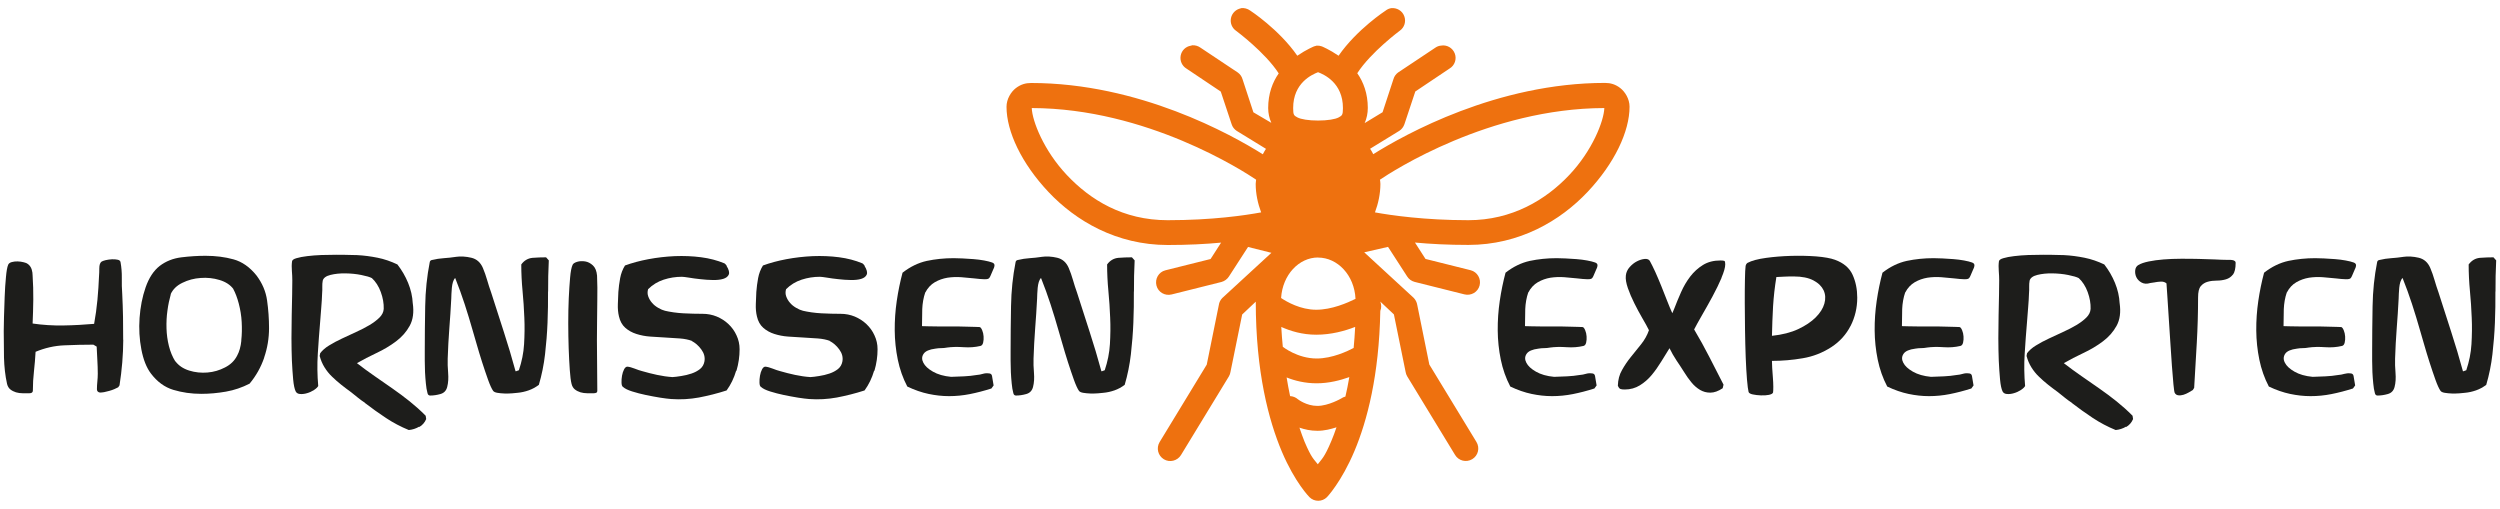
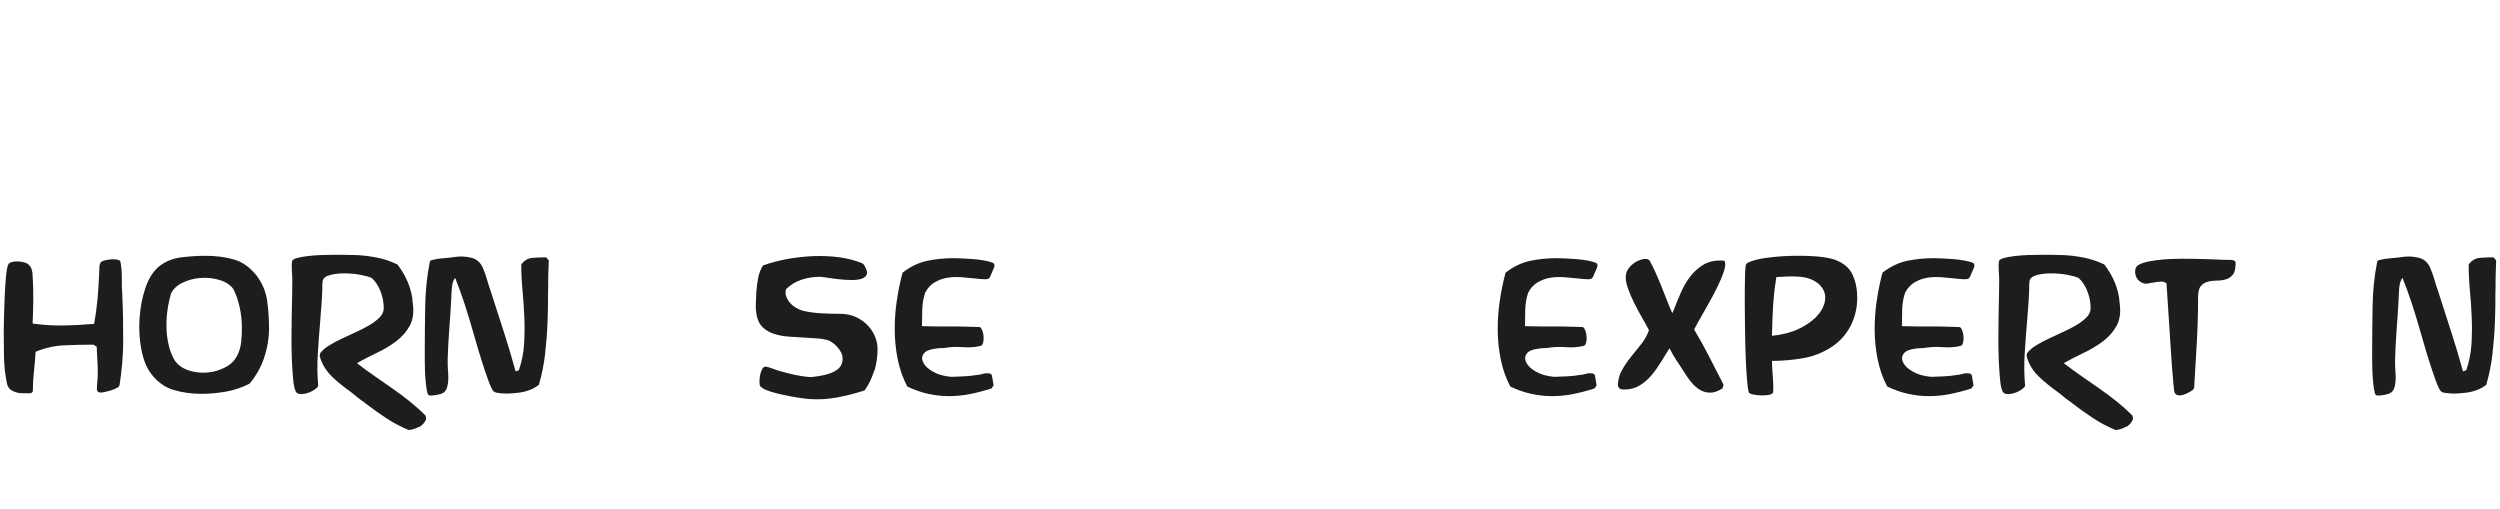
<svg xmlns="http://www.w3.org/2000/svg" id="Ebene_1" viewBox="0 0 294.28 59.89">
  <defs>
    <style>.cls-1{fill:#ee710f;}.cls-2{fill:#1d1d1b;}</style>
  </defs>
  <g>
    <path class="cls-2" d="m14.51,40c-.01,1.78-.16,3.57-.44,5.36l-.16.23c-.11.06-.25.13-.44.21-.18.08-.38.15-.6.21-.22.06-.42.11-.61.15-.19.03-.36.05-.49.05-.24-.04-.36-.17-.36-.39,0-.3.02-.6.05-.91.03-.3.05-.6.05-.91,0-.54-.02-1.07-.05-1.6-.03-.53-.06-1.06-.08-1.6l-.39-.23c-1.12,0-2.27.03-3.43.08-1.17.05-2.29.31-3.37.76-.04.76-.11,1.52-.19,2.28-.09.77-.13,1.53-.13,2.28,0,.22-.14.32-.42.32h-.78c-.28,0-.55-.04-.79-.11-.25-.08-.47-.19-.66-.34-.19-.15-.32-.37-.39-.65-.22-.99-.33-2.02-.36-3.09-.02-1.07-.03-2.11-.03-3.12,0-.35.01-.9.03-1.67.02-.77.05-1.56.08-2.38.03-.82.08-1.59.15-2.3.06-.71.15-1.2.26-1.46.06-.15.2-.26.42-.32.22-.06.45-.09.7-.08.25.01.49.04.71.1.23.05.39.12.5.21.22.17.36.38.44.63.08.25.11.49.11.73.06.95.09,1.89.08,2.82-.01.93-.04,1.87-.08,2.82,1.16.17,2.37.25,3.62.23s2.46-.09,3.62-.19c.17-.93.3-1.87.39-2.82.09-.95.15-1.9.19-2.85.02-.22.03-.51.03-.87,0-.39.09-.65.26-.78.09-.06.25-.12.49-.18.24-.05.48-.09.73-.1.25-.01.47,0,.68.05.2.04.32.14.34.29.11.6.16,1.22.15,1.86-.01.64,0,1.27.05,1.89.09,1.81.12,3.61.11,5.39Z" />
    <path class="cls-2" d="m31.1,42.1c-.39,1.13-.96,2.15-1.72,3.06-.88.45-1.81.77-2.78.94-.97.17-1.94.26-2.91.26-1.17,0-2.26-.16-3.29-.47-1.02-.31-1.9-.95-2.64-1.93-.52-.69-.89-1.63-1.12-2.83-.23-1.2-.3-2.43-.21-3.71.09-1.27.32-2.47.71-3.59.39-1.12.94-1.96,1.65-2.52.73-.56,1.59-.9,2.57-1.02.98-.12,1.93-.18,2.83-.18,1.19,0,2.29.14,3.3.42,1.01.28,1.91.91,2.69,1.88.69.91,1.11,1.89,1.26,2.96.15,1.07.23,2.15.23,3.25,0,1.19-.19,2.35-.58,3.48Zm-2.7-2.02c.08-.71.09-1.44.05-2.18-.04-.74-.16-1.46-.34-2.15-.18-.69-.4-1.27-.66-1.75l.03.03c-.37-.5-.91-.85-1.63-1.07-.72-.22-1.47-.3-2.23-.24-.77.05-1.48.24-2.15.57-.67.32-1.13.78-1.39,1.36l.03-.03c-.17.6-.31,1.25-.4,1.94-.1.69-.13,1.39-.11,2.09.02.7.11,1.39.28,2.07s.42,1.29.76,1.83v-.03c.39.52.93.88,1.63,1.1.7.22,1.42.29,2.15.23.73-.06,1.42-.26,2.07-.6.65-.33,1.12-.79,1.42-1.38.26-.47.43-1.07.5-1.78Z" />
    <path class="cls-2" d="m49.35,50.22c-.39.23-.8.36-1.23.4-.95-.39-1.84-.86-2.69-1.42-.84-.56-1.67-1.15-2.49-1.78h.03c-.3-.19-.58-.4-.84-.61-.26-.22-.53-.43-.81-.65-.39-.28-.77-.57-1.15-.87-.38-.3-.74-.62-1.08-.95-.35-.33-.64-.7-.89-1.1-.25-.4-.44-.85-.57-1.34l.06-.32c.24-.32.58-.63,1.04-.91.45-.28.95-.55,1.51-.81s1.11-.52,1.68-.78c.57-.26,1.1-.53,1.57-.81.47-.28.87-.58,1.18-.89s.48-.65.5-1.02c.02-.63-.09-1.28-.34-1.97-.25-.69-.61-1.25-1.08-1.68l.03.03c-.24-.13-.65-.25-1.25-.37-.59-.12-1.21-.18-1.86-.19-.65-.01-1.24.05-1.76.18-.53.13-.84.36-.92.68-.04.24-.06.48-.05.73.01.25,0,.49-.02.73-.02.56-.05,1.12-.1,1.67-.04.55-.09,1.11-.13,1.67-.11,1.27-.2,2.54-.28,3.8-.08,1.26-.06,2.53.05,3.8-.09.15-.25.31-.5.47s-.52.29-.81.37c-.29.09-.57.12-.83.1-.26-.02-.43-.13-.52-.32-.13-.28-.23-.74-.29-1.39-.06-.65-.11-1.39-.15-2.22-.03-.83-.05-1.71-.05-2.64s.01-1.86.03-2.73.04-1.67.05-2.38c.01-.71.02-1.27.02-1.68,0-.37-.02-.74-.05-1.13-.03-.39-.03-.77.02-1.13.02-.15.2-.28.53-.37.33-.1.75-.18,1.26-.24.51-.06,1.06-.11,1.67-.13.6-.02,1.19-.03,1.75-.03s1.06,0,1.51.02c.44.01.75.02.92.02.82.04,1.63.15,2.43.31.8.16,1.57.43,2.33.79.52.67.94,1.39,1.26,2.17.32.78.51,1.59.55,2.43v-.03c.15,1.06.03,1.94-.36,2.65-.39.71-.93,1.33-1.62,1.84-.69.52-1.45.97-2.28,1.36-.83.39-1.6.79-2.31,1.2.67.52,1.35,1.02,2.06,1.51.7.49,1.4.97,2.1,1.46.7.49,1.38.99,2.04,1.52.66.53,1.29,1.09,1.89,1.7l.06.39c-.17.41-.45.73-.84.95Z" />
    <path class="cls-2" d="m64.51,34.29c.01,1.23-.01,2.47-.06,3.71-.05,1.24-.15,2.47-.29,3.69-.14,1.22-.38,2.42-.73,3.61-.37.28-.77.5-1.2.65-.43.15-.87.25-1.33.29-.13.02-.34.04-.63.06-.29.02-.59.03-.89.02-.3-.01-.58-.04-.83-.08-.25-.04-.42-.12-.5-.23-.17-.24-.37-.67-.6-1.31-.23-.64-.46-1.33-.7-2.07s-.45-1.46-.65-2.15c-.19-.69-.35-1.21-.45-1.55-.3-1.06-.62-2.1-.95-3.12-.33-1.02-.71-2.06-1.12-3.09-.11.11-.19.26-.26.47-.06.21-.11.43-.13.68-.02.25-.04.49-.05.71-.01.23-.02.42-.02.57-.06,1.19-.14,2.36-.23,3.53-.09,1.17-.15,2.34-.19,3.53-.02.5,0,1.05.05,1.67.05.61.02,1.17-.11,1.67-.11.43-.37.71-.79.83-.42.12-.83.18-1.21.18-.17,0-.28-.1-.32-.29-.09-.32-.15-.7-.19-1.13-.04-.43-.08-.87-.1-1.33-.02-.45-.03-.9-.03-1.33v-1.2c0-1.66.02-3.4.05-5.23.03-1.82.21-3.54.53-5.16.02-.17.12-.27.29-.29.45-.11.91-.18,1.38-.21.46-.03.92-.08,1.38-.15h-.03c.63-.09,1.25-.05,1.88.1.63.15,1.08.55,1.36,1.2.19.45.36.93.5,1.42.14.5.3.98.47,1.46.5,1.55.99,3.1,1.49,4.63.5,1.53.96,3.09,1.39,4.66l.06-.03-.03.03.36-.13c.34-1.01.55-2.04.61-3.07.06-1.04.08-2.08.03-3.12-.04-1.05-.11-2.09-.21-3.14-.1-1.05-.15-2.09-.15-3.12.34-.47.79-.73,1.33-.78.54-.04,1.07-.06,1.59-.06l.32.36c-.06,1.23-.09,2.46-.08,3.69Z" />
-     <path class="cls-2" d="m70.19,46.23c-.09.04-.18.06-.29.06h-.78c-.28,0-.54-.04-.79-.11-.25-.08-.47-.19-.66-.34-.19-.15-.32-.37-.39-.65-.09-.35-.16-.9-.21-1.65-.05-.75-.1-1.6-.13-2.54-.03-.94-.05-1.93-.05-2.96s.02-2.01.06-2.93.1-1.73.16-2.44c.06-.71.16-1.21.29-1.49.06-.15.24-.27.53-.36.29-.09.6-.1.94-.05.33.05.64.21.92.47.28.26.44.66.49,1.2.04.95.05,1.89.03,2.82-.02.93-.03,1.87-.03,2.82-.02,1.32-.02,2.63,0,3.95.02,1.32.03,2.63.03,3.95,0,.13-.04.22-.13.26Z" />
-     <path class="cls-2" d="m86.65,43.65c-.25.85-.62,1.62-1.12,2.31-1.08.35-2.16.62-3.25.83-1.09.2-2.18.26-3.28.18-.32-.02-.76-.08-1.29-.16-.54-.09-1.1-.19-1.67-.31-.57-.12-1.11-.26-1.62-.42-.51-.16-.87-.34-1.08-.53-.11-.06-.17-.23-.18-.5-.01-.27.01-.54.06-.83.05-.28.13-.53.24-.74s.24-.32.39-.32c.24.02.52.1.86.23.33.13.62.23.86.29.58.17,1.18.32,1.78.45s1.22.22,1.84.26h-.06c.3-.02.66-.06,1.07-.13.41-.06.81-.16,1.2-.29.39-.13.72-.31,1-.53.28-.23.45-.52.52-.89.09-.5-.04-.97-.37-1.42-.33-.45-.72-.79-1.15-1h.06c-.41-.15-.89-.25-1.44-.29-.55-.04-1.12-.08-1.72-.11-.59-.03-1.18-.07-1.76-.11s-1.13-.15-1.63-.31-.94-.4-1.31-.73-.61-.77-.74-1.33c-.11-.45-.15-.94-.13-1.46.02-.52.04-1,.06-1.46v.03c.04-.54.11-1.08.21-1.62.1-.54.29-1.04.57-1.49.82-.3,1.74-.55,2.75-.74,1.01-.19,2.05-.31,3.11-.36,1.06-.04,2.09,0,3.09.13s1.91.37,2.73.71c.06.02.12.07.18.15.05.08.1.13.15.18l-.06-.03c.28.45.37.8.26,1.04-.11.24-.33.4-.66.5-.33.1-.74.14-1.23.13-.49-.01-.97-.04-1.46-.1-.49-.05-.93-.11-1.33-.18-.4-.06-.67-.1-.83-.1-.73,0-1.45.11-2.15.34-.7.23-1.31.6-1.83,1.12-.09.3-.08.59.02.86.1.27.24.52.44.74.19.23.43.42.7.58.27.16.53.28.79.34h-.06c.73.17,1.49.28,2.27.32.78.04,1.53.06,2.27.06.58,0,1.13.11,1.65.32.52.22.98.51,1.38.89.4.38.72.82.95,1.33.24.51.36,1.05.36,1.63,0,.84-.12,1.69-.37,2.54Z" />
    <path class="cls-2" d="m102.89,43.65c-.25.85-.62,1.62-1.12,2.31-1.08.35-2.16.62-3.25.83-1.09.2-2.18.26-3.28.18-.32-.02-.76-.08-1.29-.16-.54-.09-1.1-.19-1.67-.31-.57-.12-1.11-.26-1.62-.42-.51-.16-.87-.34-1.08-.53-.11-.06-.17-.23-.18-.5-.01-.27.01-.54.06-.83.05-.28.13-.53.24-.74s.24-.32.39-.32c.24.02.52.1.86.23.33.13.62.23.86.29.58.17,1.18.32,1.78.45s1.22.22,1.84.26h-.06c.3-.02.66-.06,1.07-.13.41-.06.81-.16,1.2-.29.39-.13.72-.31,1-.53.28-.23.45-.52.52-.89.09-.5-.04-.97-.37-1.42-.33-.45-.72-.79-1.15-1h.06c-.41-.15-.89-.25-1.44-.29-.55-.04-1.12-.08-1.72-.11-.59-.03-1.18-.07-1.76-.11s-1.13-.15-1.63-.31-.94-.4-1.31-.73-.61-.77-.74-1.33c-.11-.45-.15-.94-.13-1.46.02-.52.04-1,.06-1.46v.03c.04-.54.11-1.08.21-1.62.1-.54.29-1.04.57-1.49.82-.3,1.74-.55,2.75-.74,1.01-.19,2.05-.31,3.11-.36,1.06-.04,2.09,0,3.09.13s1.91.37,2.73.71c.06.02.12.07.18.15.05.08.1.13.15.18l-.06-.03c.28.45.37.8.26,1.04-.11.24-.33.4-.66.5-.33.1-.74.14-1.23.13-.49-.01-.97-.04-1.46-.1-.49-.05-.93-.11-1.33-.18-.4-.06-.67-.1-.83-.1-.73,0-1.45.11-2.15.34-.7.23-1.31.6-1.83,1.12-.09.3-.08.59.02.86.1.27.24.52.44.74.19.23.43.42.7.58.27.16.53.28.79.34h-.06c.73.17,1.49.28,2.27.32.78.04,1.53.06,2.27.06.58,0,1.13.11,1.65.32.52.22.98.51,1.38.89.4.38.72.82.95,1.33.24.51.36,1.05.36,1.63,0,.84-.12,1.69-.37,2.54Z" />
    <path class="cls-2" d="m116.97,31.59c-.05.13-.11.27-.18.42-.06.15-.13.3-.19.44-.06.14-.11.22-.13.24-.06.13-.26.19-.6.18-.33-.01-.73-.04-1.2-.1-.46-.05-.97-.1-1.52-.14-.55-.04-1.09-.02-1.62.06-.53.09-1.02.26-1.49.53-.46.27-.84.67-1.12,1.21v-.03c-.22.64-.33,1.3-.36,1.98-.02.68-.03,1.35-.03,2.01.13,0,.38,0,.76.02.38.01.81.02,1.31.02h1.55c.54,0,1.04,0,1.51.02.46.01.85.02,1.15.03.3.01.47.02.52.02.11.04.2.17.29.39.09.21.14.45.16.71.02.26,0,.5-.05.72-.05.23-.16.36-.31.4-.63.15-1.29.2-1.99.15-.7-.05-1.38-.04-2.02.05h.03c-.22.04-.43.06-.65.06s-.44.02-.68.06c-.71.09-1.18.29-1.39.61-.22.32-.23.67-.03,1.05.19.38.57.73,1.13,1.05s1.27.53,2.14.61h-.03c.52-.02,1.03-.04,1.54-.06.51-.02,1.01-.08,1.51-.16.24-.02.47-.06.7-.13s.46-.09.7-.06c.22,0,.35.1.39.29l.19,1.13-.26.36c-.88.28-1.73.5-2.54.66-.81.16-1.62.24-2.44.24s-1.6-.09-2.41-.26c-.81-.17-1.65-.46-2.51-.87-.52-.99-.89-2.05-1.12-3.17-.23-1.13-.35-2.27-.36-3.43-.01-1.16.07-2.32.24-3.48.17-1.16.4-2.27.68-3.32.91-.71,1.86-1.17,2.86-1.39,1-.21,2.05-.32,3.16-.32.28,0,.63.01,1.04.03.41.02.84.05,1.28.08.44.03.86.09,1.26.16.4.07.72.16.95.24s.32.24.26.45c0,.04-.03.13-.08.26Z" />
-     <path class="cls-2" d="m133.47,34.29c.01,1.23-.01,2.47-.06,3.71-.05,1.24-.15,2.47-.29,3.69-.14,1.22-.38,2.42-.73,3.61-.37.28-.77.5-1.2.65-.43.15-.87.25-1.33.29-.13.02-.34.04-.63.06-.29.02-.59.03-.89.02-.3-.01-.58-.04-.83-.08-.25-.04-.42-.12-.5-.23-.17-.24-.37-.67-.6-1.31-.23-.64-.46-1.33-.7-2.07s-.45-1.46-.65-2.15c-.19-.69-.35-1.21-.45-1.55-.3-1.06-.62-2.1-.95-3.12-.33-1.02-.71-2.06-1.12-3.09-.11.11-.19.26-.26.47-.06.21-.11.43-.13.68-.02.25-.04.49-.05.71-.01.23-.02.42-.02.57-.06,1.19-.14,2.36-.23,3.53-.09,1.17-.15,2.34-.19,3.53-.02.5,0,1.05.05,1.67.05.61.02,1.17-.11,1.67-.11.43-.37.71-.79.83-.42.12-.83.18-1.21.18-.17,0-.28-.1-.32-.29-.09-.32-.15-.7-.19-1.13-.04-.43-.08-.87-.1-1.33-.02-.45-.03-.9-.03-1.33v-1.2c0-1.66.02-3.4.05-5.23.03-1.82.21-3.54.53-5.16.02-.17.12-.27.29-.29.45-.11.91-.18,1.38-.21.46-.03.92-.08,1.38-.15h-.03c.63-.09,1.25-.05,1.88.1.63.15,1.08.55,1.36,1.2.19.45.36.93.5,1.42.14.5.3.98.47,1.46.5,1.55.99,3.1,1.49,4.63.5,1.53.96,3.09,1.39,4.66l.06-.03-.03.03.36-.13c.34-1.01.55-2.04.61-3.07.06-1.04.08-2.08.03-3.12-.04-1.05-.11-2.09-.21-3.14-.1-1.05-.15-2.09-.15-3.12.34-.47.79-.73,1.33-.78.54-.04,1.07-.06,1.59-.06l.32.36c-.06,1.23-.09,2.46-.08,3.69Z" />
  </g>
  <g>
    <path class="cls-2" d="m187.95,31.59c-.05.13-.11.27-.18.42-.06.15-.13.3-.19.44-.06.14-.11.22-.13.24-.06.13-.26.19-.6.18-.33-.01-.73-.04-1.2-.1-.46-.05-.97-.1-1.52-.14-.55-.04-1.09-.02-1.62.06-.53.09-1.02.26-1.49.53-.46.27-.84.67-1.12,1.21v-.03c-.22.64-.33,1.3-.36,1.98-.02.68-.03,1.35-.03,2.01.13,0,.38,0,.76.02.38.01.81.02,1.31.02h1.55c.54,0,1.04,0,1.51.02.46.01.85.02,1.15.03.3.01.47.02.52.02.11.04.2.17.29.39.09.21.14.45.16.71.02.26,0,.5-.05.72-.05.23-.16.36-.31.4-.63.15-1.29.2-1.99.15-.7-.05-1.38-.04-2.02.05h.03c-.22.04-.43.06-.65.06s-.44.02-.68.06c-.71.09-1.18.29-1.39.61-.22.32-.23.67-.03,1.05.19.38.57.73,1.13,1.05s1.27.53,2.14.61h-.03c.52-.02,1.03-.04,1.54-.06.51-.02,1.01-.08,1.51-.16.24-.02.47-.06.7-.13s.46-.09.7-.06c.22,0,.35.1.39.29l.19,1.13-.26.36c-.88.28-1.73.5-2.54.66-.81.16-1.62.24-2.44.24s-1.6-.09-2.41-.26c-.81-.17-1.65-.46-2.51-.87-.52-.99-.89-2.05-1.12-3.17-.23-1.13-.35-2.27-.36-3.43-.01-1.16.07-2.32.24-3.48.17-1.16.4-2.27.68-3.32.91-.71,1.86-1.17,2.86-1.39,1-.21,2.05-.32,3.16-.32.28,0,.63.01,1.04.03.41.02.84.05,1.28.08.44.03.86.09,1.26.16.4.07.72.16.95.24s.32.24.26.45c0,.04-.03.13-.08.26Z" />
    <path class="cls-2" d="m202.66,32.68c-.3.7-.66,1.44-1.08,2.22s-.84,1.52-1.25,2.23c-.41.71-.71,1.26-.91,1.65.63,1.06,1.22,2.13,1.78,3.22.56,1.09,1.12,2.18,1.68,3.28l-.1.42c-.52.35-1,.52-1.46.52s-.83-.11-1.2-.32c-.37-.22-.71-.51-1.02-.89-.31-.38-.6-.78-.86-1.21-.3-.47-.6-.94-.91-1.39-.3-.45-.57-.93-.81-1.42-.3.47-.63,1-.97,1.57-.35.57-.72,1.1-1.13,1.59-.41.49-.87.89-1.39,1.21-.52.32-1.11.49-1.78.49-.22,0-.38-.02-.5-.06-.12-.04-.22-.17-.31-.39.02-.69.18-1.31.49-1.84.3-.54.65-1.06,1.05-1.55.4-.5.8-.99,1.2-1.49.4-.5.71-1.05.92-1.65-.19-.39-.45-.86-.78-1.42-.32-.56-.64-1.14-.94-1.75-.3-.6-.56-1.2-.76-1.78s-.29-1.08-.24-1.49c.04-.37.19-.7.45-.99s.54-.52.86-.68c.31-.16.61-.25.91-.28.29-.02.49.05.6.23.19.35.41.78.65,1.31.24.53.47,1.08.71,1.67.24.58.46,1.15.68,1.72.22.56.42,1.05.61,1.46.04-.09.08-.17.11-.26.03-.09.07-.17.11-.26.24-.63.51-1.28.81-1.96.3-.68.66-1.29,1.08-1.84.42-.55.92-1,1.5-1.36.58-.36,1.27-.53,2.07-.53.22,0,.36.02.44.05.08.03.11.17.11.4,0,.37-.15.9-.45,1.6Z" />
    <path class="cls-2" d="m217.84,38.35c-.52,1.02-1.27,1.86-2.27,2.51-1.04.67-2.16,1.11-3.37,1.31-1.21.21-2.42.31-3.62.31,0,.19.01.47.03.84.02.37.05.74.08,1.13s.05.74.05,1.07-.01.55-.03.68c-.04.13-.21.22-.49.28-.28.05-.59.08-.94.06-.35-.01-.66-.05-.95-.11-.29-.06-.46-.16-.5-.29-.06-.24-.13-.73-.19-1.47-.06-.74-.11-1.62-.15-2.62s-.06-2.07-.08-3.2c-.02-1.13-.03-2.21-.03-3.22s0-1.91.02-2.7c.01-.79.04-1.33.08-1.63.04-.17.12-.29.23-.36.5-.26,1.21-.45,2.15-.58.94-.13,1.92-.21,2.94-.24,1.02-.03,2.02-.01,2.98.06.96.08,1.7.21,2.22.4,1.01.37,1.7.95,2.07,1.76.37.81.55,1.71.55,2.7,0,1.19-.26,2.29-.78,3.32Zm-7.72-5.79c-.33.01-.67.03-1.02.05-.19,1.17-.32,2.32-.39,3.46-.06,1.14-.11,2.3-.13,3.46,1.21-.13,2.24-.39,3.09-.79.85-.4,1.54-.86,2.06-1.38s.86-1.06,1.02-1.62c.16-.56.13-1.08-.08-1.55-.22-.47-.61-.87-1.2-1.18-.58-.31-1.36-.47-2.33-.47-.35,0-.69,0-1.02.02Z" />
    <path class="cls-2" d="m232.32,31.59c-.05.13-.11.27-.18.42-.06.15-.13.3-.19.44-.06.14-.11.22-.13.24-.06.13-.26.19-.6.18-.33-.01-.73-.04-1.2-.1-.46-.05-.97-.1-1.52-.14-.55-.04-1.09-.02-1.62.06-.53.09-1.02.26-1.49.53-.46.27-.84.67-1.12,1.21v-.03c-.22.64-.33,1.3-.36,1.98-.02.68-.03,1.35-.03,2.01.13,0,.38,0,.76.02.38.01.81.02,1.31.02h1.55c.54,0,1.04,0,1.51.02.46.01.85.02,1.15.03.3.01.47.02.52.02.11.04.2.17.29.39.09.21.14.45.16.71.02.26,0,.5-.05.72-.05.23-.16.36-.31.4-.63.15-1.29.2-1.99.15-.7-.05-1.38-.04-2.02.05h.03c-.22.04-.43.06-.65.06s-.44.02-.68.06c-.71.09-1.18.29-1.39.61-.22.32-.23.67-.03,1.05.19.38.57.73,1.13,1.05s1.27.53,2.14.61h-.03c.52-.02,1.03-.04,1.54-.06.51-.02,1.01-.08,1.51-.16.24-.02.47-.06.7-.13s.46-.09.7-.06c.22,0,.35.1.39.29l.19,1.13-.26.36c-.88.28-1.73.5-2.54.66-.81.16-1.62.24-2.44.24s-1.6-.09-2.41-.26c-.81-.17-1.65-.46-2.51-.87-.52-.99-.89-2.05-1.12-3.17-.23-1.13-.35-2.27-.36-3.43-.01-1.16.07-2.32.24-3.48.17-1.16.4-2.27.68-3.32.91-.71,1.86-1.17,2.86-1.39,1-.21,2.05-.32,3.16-.32.28,0,.63.01,1.04.03.41.02.84.05,1.28.08.44.03.86.09,1.26.16.4.07.72.16.95.24s.32.24.26.45c0,.04-.03.13-.08.26Z" />
    <path class="cls-2" d="m250.27,50.22c-.39.23-.8.36-1.23.4-.95-.39-1.84-.86-2.69-1.42-.84-.56-1.67-1.15-2.49-1.78h.03c-.3-.19-.58-.4-.84-.61-.26-.22-.53-.43-.81-.65-.39-.28-.77-.57-1.15-.87-.38-.3-.74-.62-1.08-.95-.35-.33-.64-.7-.89-1.1-.25-.4-.44-.85-.57-1.34l.06-.32c.24-.32.58-.63,1.04-.91.45-.28.95-.55,1.51-.81s1.11-.52,1.68-.78,1.1-.53,1.57-.81c.47-.28.87-.58,1.18-.89.31-.31.48-.65.5-1.02.02-.63-.09-1.28-.34-1.97-.25-.69-.61-1.25-1.08-1.68l.03.03c-.24-.13-.65-.25-1.25-.37-.59-.12-1.21-.18-1.86-.19-.65-.01-1.24.05-1.76.18-.53.13-.84.36-.92.68-.04.24-.06.48-.05.73.01.25,0,.49-.02.73-.02.56-.05,1.12-.1,1.67-.04.55-.09,1.11-.13,1.67-.11,1.27-.2,2.54-.28,3.8-.08,1.26-.06,2.53.05,3.8-.09.15-.25.31-.5.47s-.52.29-.81.37c-.29.09-.57.12-.83.1-.26-.02-.43-.13-.52-.32-.13-.28-.23-.74-.29-1.39-.06-.65-.11-1.39-.15-2.22-.03-.83-.05-1.71-.05-2.64s.01-1.86.03-2.73.04-1.67.05-2.38c.01-.71.02-1.27.02-1.68,0-.37-.02-.74-.05-1.13-.03-.39-.03-.77.02-1.13.02-.15.2-.28.53-.37.33-.1.75-.18,1.26-.24.51-.06,1.06-.11,1.67-.13.6-.02,1.19-.03,1.75-.03s1.06,0,1.51.02c.44.01.75.02.92.02.82.04,1.63.15,2.43.31.8.16,1.57.43,2.33.79.52.67.94,1.39,1.26,2.17.32.78.51,1.59.55,2.43v-.03c.15,1.06.03,1.94-.36,2.65-.39.71-.93,1.33-1.62,1.84-.69.52-1.45.97-2.28,1.36-.83.39-1.6.79-2.31,1.2.67.52,1.35,1.02,2.06,1.51.7.49,1.4.97,2.1,1.46.7.49,1.38.99,2.04,1.52.66.53,1.29,1.09,1.89,1.7l.06.39c-.17.41-.45.73-.84.95Z" />
    <path class="cls-2" d="m262.85,32.31c-.22.28-.49.47-.83.57s-.7.15-1.08.15c-.37,0-.72.04-1.05.13-.33.09-.61.26-.83.52-.22.26-.32.7-.32,1.33,0,1.79-.05,3.57-.15,5.32-.1,1.76-.2,3.53-.31,5.32l-.16.26c-.11.06-.26.16-.47.28-.2.12-.42.21-.63.28-.22.06-.42.09-.61.06-.19-.02-.33-.12-.42-.29-.04-.06-.09-.39-.15-.99-.05-.59-.11-1.32-.18-2.18-.06-.86-.13-1.81-.19-2.83-.06-1.02-.13-2-.19-2.93s-.12-1.75-.16-2.48c-.04-.72-.08-1.21-.1-1.47-.17-.15-.39-.22-.65-.21-.26.01-.5.04-.71.08h.03l-.68.1h.06c-.39.11-.72.08-1-.08-.28-.16-.48-.37-.6-.63-.12-.26-.16-.53-.13-.81.03-.28.16-.49.37-.61.28-.17.68-.31,1.21-.42.53-.11,1.12-.19,1.76-.24.65-.05,1.33-.08,2.04-.08s1.43,0,2.1.02c.67.01,1.29.03,1.88.06.58.03,1.06.05,1.42.05h.26c.13,0,.25,0,.36.02.11.01.2.04.29.1.09.05.13.13.13.24,0,.65-.11,1.11-.32,1.39Z" />
-     <path class="cls-2" d="m277.24,31.59c-.05.13-.11.27-.18.42-.06.15-.13.3-.19.44-.06.14-.11.22-.13.24-.06.13-.26.19-.6.18-.33-.01-.73-.04-1.2-.1-.46-.05-.97-.1-1.52-.14s-1.09-.02-1.62.06c-.53.09-1.02.26-1.49.53s-.84.67-1.12,1.21v-.03c-.22.64-.33,1.3-.36,1.98-.02.68-.03,1.35-.03,2.01.13,0,.38,0,.76.02.38.01.81.02,1.31.02h1.55c.54,0,1.04,0,1.51.02.46.01.85.02,1.15.03.3.01.47.02.52.02.11.04.2.17.29.39.09.21.14.45.16.71.02.26,0,.5-.05.72-.05.23-.16.36-.31.4-.63.15-1.29.2-1.99.15-.7-.05-1.38-.04-2.02.05h.03c-.22.04-.43.06-.65.06s-.44.02-.68.06c-.71.09-1.18.29-1.39.61s-.23.67-.03,1.05c.19.38.57.73,1.13,1.05.56.32,1.27.53,2.14.61h-.03c.52-.02,1.03-.04,1.54-.06.51-.02,1.01-.08,1.51-.16.24-.02.47-.06.7-.13.23-.06.46-.09.7-.06.22,0,.35.1.39.29l.19,1.13-.26.36c-.88.28-1.73.5-2.54.66s-1.62.24-2.44.24-1.6-.09-2.41-.26c-.81-.17-1.65-.46-2.51-.87-.52-.99-.89-2.05-1.12-3.17-.23-1.13-.35-2.27-.36-3.43-.01-1.16.07-2.32.24-3.48.17-1.16.4-2.27.68-3.32.91-.71,1.86-1.17,2.86-1.39,1-.21,2.06-.32,3.16-.32.28,0,.63.01,1.04.03.41.02.84.05,1.28.08.44.03.86.09,1.26.16s.72.16.95.24.32.24.26.45c0,.04-.03.13-.08.26Z" />
    <path class="cls-2" d="m293.74,34.29c.01,1.23-.01,2.47-.06,3.71-.05,1.24-.15,2.47-.29,3.69-.14,1.22-.38,2.42-.73,3.61-.37.28-.77.5-1.2.65-.43.15-.87.25-1.33.29-.13.02-.34.04-.63.06-.29.02-.59.03-.89.02-.3-.01-.58-.04-.83-.08-.25-.04-.42-.12-.5-.23-.17-.24-.37-.67-.6-1.31-.23-.64-.46-1.33-.7-2.07s-.45-1.46-.65-2.15c-.19-.69-.35-1.21-.45-1.55-.3-1.06-.62-2.1-.95-3.12-.33-1.02-.71-2.06-1.12-3.09-.11.11-.19.26-.26.47-.06.21-.11.43-.13.68-.02.25-.04.49-.05.71-.01.23-.02.42-.02.57-.06,1.19-.14,2.36-.23,3.53s-.15,2.34-.19,3.53c-.02.5,0,1.05.05,1.67.05.61.02,1.17-.11,1.67-.11.43-.37.71-.79.83-.42.12-.83.18-1.21.18-.17,0-.28-.1-.32-.29-.09-.32-.15-.7-.19-1.13-.04-.43-.08-.87-.1-1.33s-.03-.9-.03-1.33v-1.2c0-1.66.02-3.4.05-5.23.03-1.82.21-3.54.53-5.16.02-.17.12-.27.29-.29.45-.11.91-.18,1.38-.21.46-.03.92-.08,1.38-.15h-.03c.63-.09,1.25-.05,1.88.1.63.15,1.08.55,1.36,1.2.19.45.36.93.5,1.42s.3.98.47,1.46c.5,1.55.99,3.1,1.49,4.63s.96,3.09,1.39,4.66l.06-.03-.03.03.36-.13c.34-1.01.55-2.04.61-3.07.06-1.04.08-2.08.03-3.12-.04-1.05-.11-2.09-.21-3.14-.1-1.05-.15-2.09-.15-3.12.35-.47.79-.73,1.33-.78.54-.04,1.07-.06,1.59-.06l.32.36c-.06,1.23-.09,2.46-.08,3.69Z" />
  </g>
-   <path class="cls-1" d="m146.07.98c-.58.11-1.05.56-1.17,1.15s.13,1.18.62,1.51c0,0,3.41,2.53,5,5-.73,1.04-1.24,2.4-1.24,4.08,0,.62.14,1.21.37,1.74l-2.11-1.24-1.28-3.9c-.09-.32-.29-.59-.55-.78l-4.4-2.93c-.28-.2-.62-.3-.96-.28-.06.01-.13.03-.18.05-.61.1-1.08.57-1.19,1.17-.11.61.16,1.21.69,1.53l4.03,2.7,1.28,3.85c.1.32.32.6.6.78l3.44,2.11c-.14.21-.25.41-.37.64-3.71-2.33-14.58-8.39-27.28-8.39-.64,0-1.21.16-1.79.6-.57.44-1.1,1.28-1.1,2.2,0,2.91,1.76,6.66,4.95,10.04,3.19,3.38,7.99,6.23,14.03,6.23,2.37,0,4.46-.11,6.28-.28l-1.24,1.93-5.32,1.33c-.79.2-1.25,1-1.05,1.79s1,1.25,1.79,1.05l5.87-1.47c.36-.1.67-.33.87-.64l2.25-3.48,2.75.69-5.78,5.32c-.22.22-.37.52-.41.83l-1.42,7.01-5.55,9.12c-.42.7-.19,1.6.5,2.02.69.42,1.6.19,2.02-.5l5.64-9.26c.09-.15.15-.33.18-.5l1.38-6.78,1.6-1.51c0,8.29,1.53,14,3.07,17.65,1.55,3.66,3.25,5.36,3.25,5.36.57.57,1.49.57,2.06,0,0,0,1.71-1.78,3.25-5.46,1.47-3.5,2.89-8.86,3.03-16.46.14-.36.14-.74,0-1.1l1.6,1.51,1.38,6.78c.03.18.09.35.18.5l5.64,9.26c.42.7,1.32.92,2.02.5.7-.42.92-1.32.5-2.02l-5.55-9.12-1.42-7.01c-.05-.31-.19-.6-.41-.83l-5.78-5.32-.05-.05,2.8-.64,2.25,3.48c.2.32.51.54.87.64l5.87,1.47c.79.2,1.59-.27,1.79-1.05s-.27-1.59-1.05-1.79l-5.32-1.33-1.24-1.93c1.82.17,3.91.28,6.28.28,6.03,0,10.84-2.85,14.03-6.23s4.95-7.13,4.95-10.04c0-.92-.53-1.76-1.1-2.2-.57-.44-1.15-.6-1.79-.6-12.7,0-23.56,6.06-27.28,8.39-.11-.22-.23-.44-.37-.64l3.44-2.11c.28-.18.49-.46.6-.78l1.28-3.85,4.03-2.7c.61-.36.87-1.11.62-1.77-.25-.66-.93-1.06-1.63-.93-.23.02-.45.1-.64.23l-4.4,2.93c-.26.19-.46.46-.55.78l-1.28,3.9-2.11,1.28c.24-.54.37-1.15.37-1.79,0-1.68-.51-3.04-1.24-4.08,1.59-2.47,5-5,5-5,.55-.38.77-1.09.53-1.72-.23-.63-.87-1.01-1.54-.94-.23.04-.45.13-.64.28,0,0-3.4,2.21-5.55,5.32-1.08-.74-1.97-1.1-1.97-1.1-.19-.07-.4-.1-.6-.09-.11.02-.22.05-.32.09,0,0-.89.36-1.97,1.1-2.15-3.11-5.55-5.32-5.55-5.32-.32-.23-.71-.33-1.1-.28h0Zm9.08,7.52c.69.26,2.93,1.24,2.93,4.22,0,.82-.1.88-.5,1.1s-1.32.37-2.43.37-2.02-.15-2.43-.37-.5-.28-.5-1.1c0-2.98,2.24-3.95,2.93-4.22Zm-33.69,4.22c13.53.03,24.95,7.45,26.4,8.43-.01.17-.05.34-.05.5,0,1.16.25,2.3.64,3.35-1.9.35-5.74.92-11,.92s-9.11-2.39-11.87-5.32c-2.71-2.87-4.07-6.34-4.13-7.88Zm67.39,0c-.06,1.55-1.42,5.02-4.13,7.88-2.76,2.93-6.75,5.32-11.87,5.32s-9.1-.57-11-.92c.39-1.05.64-2.19.64-3.35,0-.17-.03-.34-.05-.5,1.45-.98,12.87-8.4,26.4-8.43Zm-33.69,17.6c2.27,0,4.27,2.06,4.4,4.86-.96.47-2.79,1.28-4.63,1.28s-3.44-.92-4.13-1.38c.17-2.74,2.11-4.77,4.35-4.77Zm-4.35,8.16c1.09.49,2.49.92,4.13.92,1.75,0,3.36-.44,4.58-.92-.05.87-.1,1.68-.18,2.48-.68.36-2.51,1.24-4.35,1.24-2.27,0-3.99-1.38-3.99-1.38-.07-.74-.14-1.54-.18-2.34Zm8.02,5.91c-.14.81-.29,1.58-.46,2.29-.18.05-.35.12-.5.23,0,0-1.5.87-2.8.87s-2.29-.78-2.29-.78c-.25-.22-.58-.36-.92-.37-.15-.69-.28-1.42-.41-2.2.96.39,2.17.69,3.53.69,1.46,0,2.78-.35,3.85-.73Zm-1.51,5.91c-.2.58-.39,1.12-.6,1.6-.85,2.02-1.12,2.1-1.6,2.75-.49-.64-.72-.69-1.56-2.66-.21-.49-.39-1.06-.6-1.65.61.21,1.31.37,2.11.37.85,0,1.58-.2,2.25-.41Z" />
</svg>